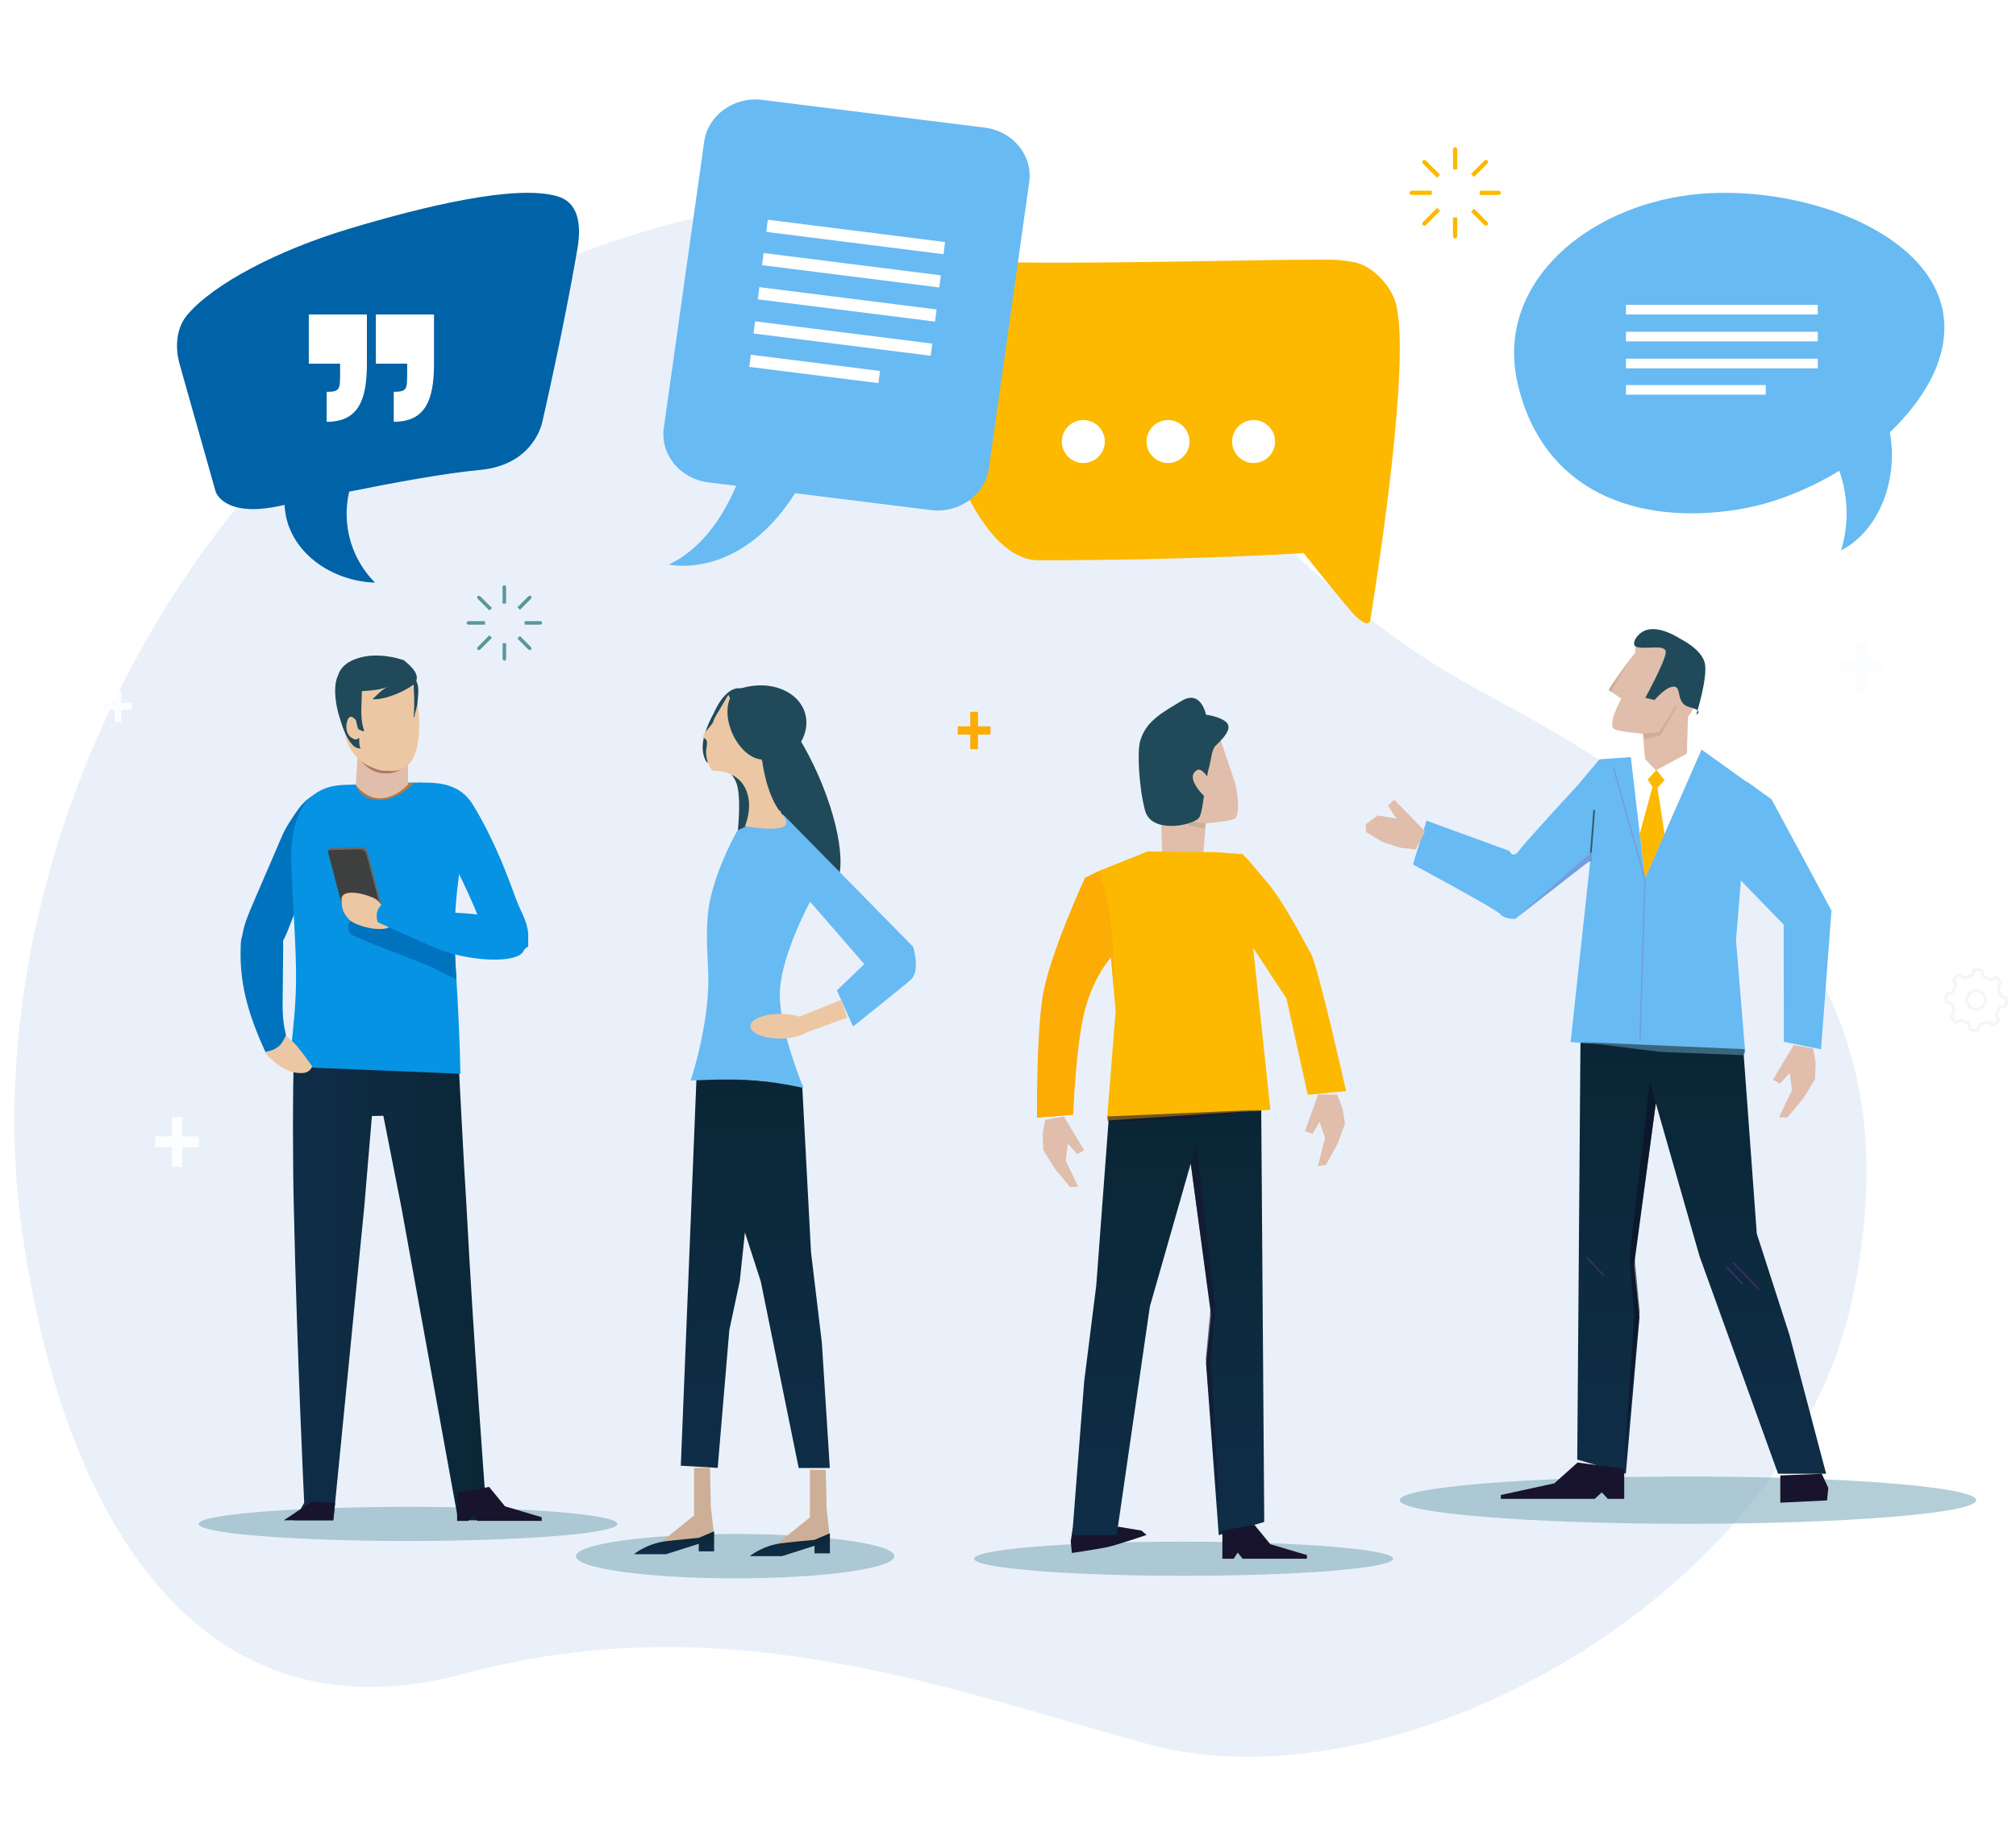
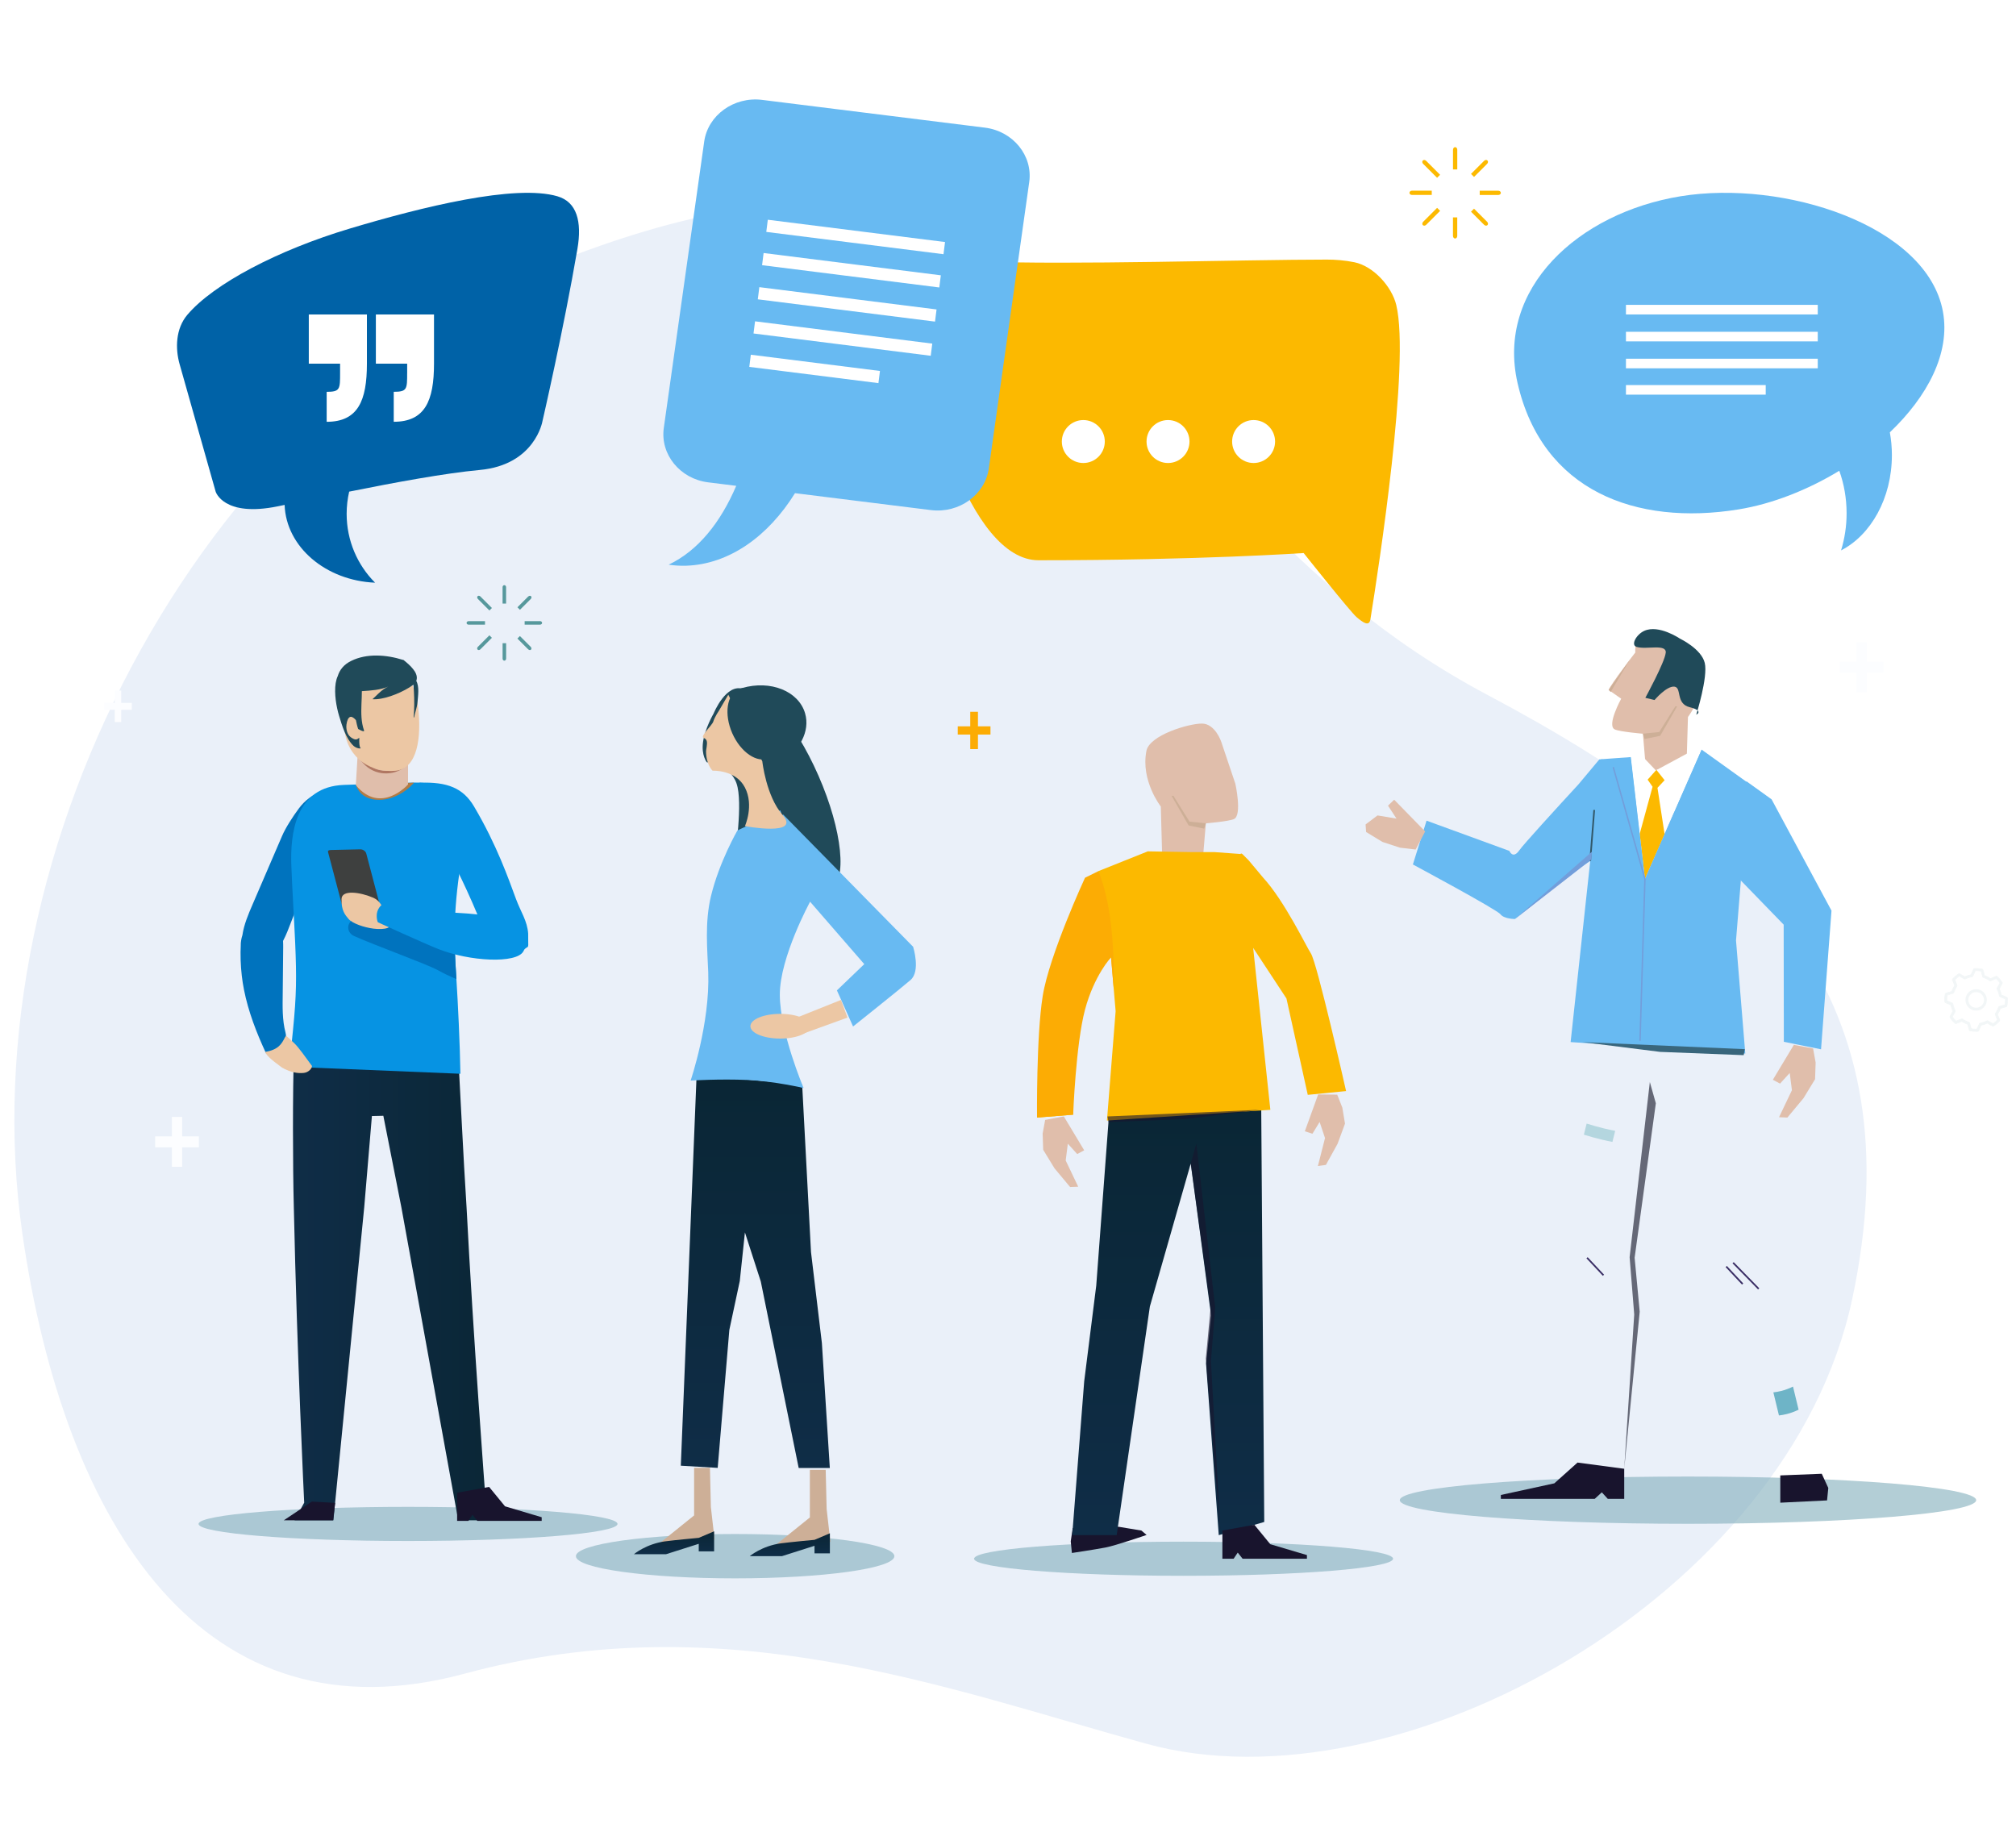
<svg xmlns="http://www.w3.org/2000/svg" xmlns:xlink="http://www.w3.org/1999/xlink" id="Ebene_1" data-name="Ebene 1" viewBox="0 0 750 680">
  <defs>
    <style>
      .cls-1 {
        fill: #b07762;
      }

      .cls-2 {
        fill: #81aebb;
      }

      .cls-2, .cls-3, .cls-4 {
        opacity: .6;
      }

      .cls-5 {
        fill: #ecc7a4;
      }

      .cls-6 {
        fill: #68baf2;
      }

      .cls-7 {
        fill: url(#Dégradé_sans_nom_3-6);
      }

      .cls-8 {
        fill: #e0beab;
      }

      .cls-9 {
        fill: #fcb900;
      }

      .cls-10 {
        fill: #fcfdff;
      }

      .cls-11 {
        fill: url(#Dégradé_sans_nom_3-5);
      }

      .cls-12 {
        fill: #0693e3;
      }

      .cls-13 {
        fill: #204a59;
      }

      .cls-14, .cls-4 {
        fill: #18142d;
      }

      .cls-15 {
        fill: #3a2e65;
      }

      .cls-16 {
        fill: #fff;
      }

      .cls-17 {
        fill: #474985;
      }

      .cls-18 {
        fill: #cdaf97;
      }

      .cls-19 {
        fill: #b4d6df;
      }

      .cls-20 {
        fill: #b17b45;
      }

      .cls-21 {
        fill: #729edb;
      }

      .cls-22 {
        fill: #325869;
      }

      .cls-23 {
        fill: #0062a7;
      }

      .cls-24 {
        fill: url(#Dégradé_sans_nom_3-3);
      }

      .cls-25 {
        isolation: isolate;
      }

      .cls-26 {
        fill: url(#Dégradé_sans_nom_3-4);
      }

      .cls-27 {
        fill: #686868;
      }

      .cls-28 {
        fill: url(#Dégradé_sans_nom_3-2);
      }

      .cls-29 {
        fill: #56989c;
      }

      .cls-3 {
        fill: #0d0e20;
      }

      .cls-30 {
        fill: #352d62;
      }

      .cls-31 {
        fill: #3e403f;
      }

      .cls-32 {
        fill: url(#Dégradé_sans_nom_3);
      }

      .cls-33 {
        fill: #0073be;
      }

      .cls-34 {
        fill: #39667c;
      }

      .cls-35 {
        fill: #6eb4c7;
      }

      .cls-36 {
        fill: #eaf0f9;
        filter: url(#drop-shadow-1);
      }

      .cls-37 {
        fill: #f2f6f7;
      }

      .cls-38 {
        fill: #fcac04;
      }
    </style>
    <filter id="drop-shadow-1" x="2.35" y="72.64" width="689.06" height="577.97" filterUnits="userSpaceOnUse">
      <feOffset dx="3" dy="3" />
      <feGaussianBlur result="blur" stdDeviation="0" />
      <feFlood flood-color="#000" flood-opacity=".08" />
      <feComposite in2="blur" operator="in" />
      <feComposite in="SourceGraphic" />
    </filter>
    <linearGradient id="Dégradé_sans_nom_3" data-name="Dégradé sans nom 3" x1="585.52" y1="548.31" x2="585.52" y2="384.86" gradientTransform="translate(1218.59) rotate(-180) scale(1 -1)" gradientUnits="userSpaceOnUse">
      <stop offset="0" stop-color="#0f2d47" />
      <stop offset="1" stop-color="#0a2635" />
    </linearGradient>
    <linearGradient id="Dégradé_sans_nom_3-2" data-name="Dégradé sans nom 3" x1="434.61" y1="571.15" x2="434.61" y2="410.24" gradientTransform="matrix(1,0,0,1,0,0)" xlink:href="#Dégradé_sans_nom_3" />
    <linearGradient id="Dégradé_sans_nom_3-3" data-name="Dégradé sans nom 3" x1="109.03" y1="477.68" x2="187.62" y2="477.68" gradientTransform="matrix(1,0,0,1,0,0)" xlink:href="#Dégradé_sans_nom_3" />
    <linearGradient id="Dégradé_sans_nom_3-4" data-name="Dégradé sans nom 3" x1="937.6" y1="546.15" x2="937.6" y2="399.11" xlink:href="#Dégradé_sans_nom_3" />
    <linearGradient id="Dégradé_sans_nom_3-5" data-name="Dégradé sans nom 3" x1="293.83" y1="578.97" x2="293.83" y2="570.46" gradientTransform="matrix(1,0,0,1,0,0)" xlink:href="#Dégradé_sans_nom_3" />
    <linearGradient id="Dégradé_sans_nom_3-6" data-name="Dégradé sans nom 3" x1="250.76" y1="578.23" x2="250.76" y2="569.72" gradientTransform="matrix(1,0,0,1,0,0)" xlink:href="#Dégradé_sans_nom_3" />
  </defs>
  <path class="cls-36" d="M550.47,255.59C400.18,175.91,408.03,18.06,211.2,91.72,74.85,142.75-15.52,311.51,5.33,456.02c15.73,109.01,67.63,189.84,164.51,163.66,96.88-26.17,179.23,5.6,253.69,26.09,93.7,25.79,238.92-54.82,262.54-165.46,23.62-110.64-32.89-170.26-135.6-224.72Z" />
  <g>
    <g>
      <g>
        <path class="cls-9" d="M540.55,55.7v7.34h1.59v-7.34c0-.53-.36-.96-.79-.96s-.79.43-.79.96Z" />
        <path class="cls-9" d="M540.55,87.78c0,.53.36.96.79.96s.79-.43.79-.96v-6.9h-1.59v6.9Z" />
        <path class="cls-9" d="M524.35,71.74c0,.44.43.79.96.79h7.34v-1.59h-7.34c-.53,0-.96.36-.96.79Z" />
        <path class="cls-9" d="M557.39,70.95h-6.9v1.59h6.9c.53,0,.96-.35.96-.79s-.43-.79-.96-.79Z" />
      </g>
      <g>
        <path class="cls-9" d="M529.44,60.96l5.19,5.19,1.12-1.12-5.19-5.19c-.37-.37-.93-.43-1.24-.12s-.26.86.12,1.24Z" />
        <path class="cls-9" d="M552.13,83.64c.37.37.93.43,1.24.12s.26-.86-.12-1.24l-4.88-4.88-1.12,1.12,4.88,4.88Z" />
        <path class="cls-9" d="M529.33,83.76c.31.31.86.26,1.24-.12l5.19-5.19-1.12-1.12-5.19,5.19c-.37.37-.43.93-.12,1.24Z" />
        <path class="cls-9" d="M552.13,59.83l-4.88,4.88,1.12,1.12,4.88-4.88c.37-.37.43-.93.12-1.24s-.86-.26-1.24.12Z" />
      </g>
    </g>
    <g>
      <g>
        <path class="cls-29" d="M186.97,218.49v6.07h1.31v-6.07c0-.44-.29-.79-.66-.79s-.66.35-.66.79Z" />
        <path class="cls-29" d="M186.97,245.01c0,.44.29.79.66.79s.66-.35.66-.79v-5.7h-1.31v5.7Z" />
        <path class="cls-29" d="M173.57,231.75c0,.36.35.66.79.66h6.07v-1.31h-6.07c-.44,0-.79.29-.79.66Z" />
        <path class="cls-29" d="M200.88,231.09h-5.7v1.31h5.7c.44,0,.79-.29.79-.66s-.35-.66-.79-.66Z" />
      </g>
      <g>
        <path class="cls-29" d="M177.78,222.84l4.29,4.29.93-.93-4.29-4.29c-.31-.31-.77-.35-1.02-.1s-.21.71.1,1.02Z" />
        <path class="cls-29" d="M196.53,241.59c.31.31.77.35,1.02.1s.21-.71-.1-1.02l-4.03-4.03-.93.93,4.03,4.03Z" />
        <path class="cls-29" d="M177.69,241.68c.26.26.71.21,1.02-.1l4.29-4.29-.93-.93-4.29,4.29c-.31.31-.35.77-.1,1.02Z" />
        <path class="cls-29" d="M196.53,221.91l-4.03,4.03.93.93,4.03-4.03c.31-.31.35-.77.1-1.02s-.71-.21-1.02.1Z" />
      </g>
    </g>
    <g class="cls-25">
      <path class="cls-10" d="M699.48,156.29h-3.93v-2.58h3.93v-4.57h2.41v4.57h3.93v2.58h-3.93v4.57h-2.41v-4.57Z" />
    </g>
    <g class="cls-25">
      <path class="cls-10" d="M42.69,264.08h-3.93v-2.58h3.93v-4.57h2.41v4.57h3.93v2.58h-3.93v4.57h-2.41v-4.57Z" />
    </g>
    <path class="cls-38" d="M360.96,273.29h-4.65v-3.06h4.65v-5.41h2.86v5.41h4.66v3.06h-4.66v5.41h-2.86v-5.41Z" />
    <g class="cls-25">
      <path class="cls-10" d="M690.65,250.3h-6.22v-4.09h6.22v-7.23h3.82v7.23h6.22v4.09h-6.22v7.23h-3.82v-7.23Z" />
    </g>
    <g class="cls-25">
      <path class="cls-10" d="M118.08,157.04h-6.22v-4.09h6.22v-7.23h3.82v7.23h6.22v4.09h-6.22v7.23h-3.82v-7.23Z" />
    </g>
    <g>
      <g>
        <path class="cls-37" d="M746.66,374.24c.18-.91.25-1.86.21-2.84,0-.16-.1-.3-.25-.36l-2.04-.89-.03-.13c-.15-.71-.38-1.4-.69-2.06l-.06-.12,1.09-1.93c.08-.14.07-.31-.02-.44-.29-.42-.57-.79-.87-1.13-.28-.33-.61-.66-1-1.02-.12-.11-.28-.14-.43-.08l-2.07.81-.11-.07c-.61-.4-1.26-.72-1.95-.97l-.12-.05-.6-2.14c-.04-.15-.16-.27-.32-.3-.92-.18-1.88-.25-2.85-.2-.16,0-.3.1-.36.25l-.89,2.03-.13.03c-.71.15-1.41.38-2.07.69l-.12.06-1.93-1.09c-.14-.08-.3-.07-.44.02-.38.26-.75.54-1.14.86-.36.32-.71.66-1.02,1.01-.11.12-.14.28-.08.43l.81,2.07-.07.11c-.39.61-.72,1.26-.97,1.95l-.05.12-2.14.6c-.15.04-.26.17-.29.32-.18.92-.25,1.87-.2,2.85,0,.16.1.3.25.36l2.04.89.03.13c.16.72.39,1.42.69,2.06l.05.12-1.09,1.94c-.08.14-.07.31.02.44.31.45.58.81.87,1.14.3.34.64.68,1,1.01.12.11.28.14.43.08l2.06-.81.11.07c.6.39,1.26.72,1.94.97l.12.05.6,2.14c.04.15.17.27.32.3.95.18,1.91.24,2.84.2.16,0,.3-.1.36-.25l.9-2.04.13-.03c.71-.15,1.41-.38,2.07-.69l.12-.06,1.94,1.09c.14.08.31.07.44-.02.4-.27.79-.57,1.14-.87.33-.29.66-.62,1.02-1,.11-.12.14-.29.08-.43l-.82-2.06.07-.11c.4-.61.73-1.27.97-1.95l.04-.12,2.14-.6c.15-.04.26-.16.29-.32ZM745.92,373.67l-.03.16-2.1.59c-.13.04-.24.14-.28.27-.27.84-.67,1.64-1.18,2.36-.08.12-.1.26-.05.39l.8,2.02-.12.12c-.23.24-.44.44-.66.63-.23.2-.47.39-.72.56l-.13.1-1.9-1.07c-.12-.07-.27-.07-.39,0-.79.4-1.62.68-2.5.83-.14.02-.25.11-.31.24l-.89,2h-.17s-.07,0-.11,0c-.56,0-1.13-.04-1.7-.13l-.16-.02-.59-2.11c-.04-.13-.14-.24-.27-.28-.85-.28-1.64-.68-2.35-1.18-.11-.08-.26-.1-.39-.05l-2.03.8-.12-.11c-.22-.21-.43-.43-.63-.65-.19-.22-.37-.45-.56-.72l-.1-.13,1.07-1.9c.07-.12.07-.27,0-.39-.39-.76-.67-1.6-.83-2.5-.03-.14-.12-.25-.24-.3l-2-.87v-.17c0-.62.04-1.23.13-1.81l.03-.16,2.1-.59c.13-.04.24-.14.28-.27.28-.84.67-1.64,1.18-2.36.08-.11.1-.26.05-.39l-.79-2.03.11-.12c.21-.22.43-.43.66-.63.25-.21.48-.4.72-.57l.13-.1,1.9,1.07c.12.07.27.07.39,0,.78-.4,1.63-.69,2.5-.84.14-.02.25-.11.31-.24l.87-2h.17c.61-.02,1.22.03,1.82.12l.16.03.59,2.1c.04.13.14.24.27.28.84.27,1.63.67,2.35,1.17.11.08.26.1.39.05l2.03-.79.12.11c.23.23.44.44.63.66.19.22.38.45.57.71l.1.13-1.07,1.9c-.07.12-.07.27,0,.39.41.79.69,1.63.84,2.5.02.14.11.25.24.31l2,.88v.17c0,.62-.04,1.23-.13,1.81Z" />
        <path class="cls-37" d="M735.2,383.84c-.75,0-1.52-.07-2.28-.21-.2-.04-.36-.19-.42-.38l-.58-2.09-.07-.02c-.7-.26-1.36-.59-1.97-.98l-.06-.04-2.01.79c-.19.08-.4.04-.55-.1-.36-.33-.7-.67-1.01-1.02-.29-.33-.56-.7-.87-1.15-.12-.17-.13-.39-.03-.56l1.06-1.88-.03-.06c-.3-.65-.53-1.35-.69-2.08l-.02-.07-1.99-.87c-.19-.08-.31-.26-.32-.47-.04-.98.02-1.95.2-2.87.04-.2.18-.36.38-.41l2.08-.59.02-.07c.25-.69.59-1.36.98-1.97l.04-.06-.78-2.01c-.07-.19-.04-.4.1-.55.32-.36.67-.7,1.03-1.02.39-.33.76-.61,1.15-.87.17-.11.39-.12.56-.02l1.87,1.06.06-.03c.67-.31,1.37-.55,2.09-.7h.07s.86-1.99.86-1.99c.08-.19.26-.31.46-.32.99-.05,1.96.02,2.88.2.2.04.36.18.41.38l.58,2.08.07.02c.69.25,1.35.58,1.97.98l.06.04,2.01-.79c.19-.07.4-.04.55.1.39.36.72.69,1.01,1.03.3.34.59.72.88,1.14.12.17.12.38.02.56l-1.06,1.88.03.06c.31.67.55,1.37.7,2.09v.07s2,.87,2,.87c.19.08.31.26.32.47.04.99-.03,1.96-.21,2.87h0c-.04.2-.18.36-.38.41l-2.08.58-.02.07c-.25.7-.58,1.36-.99,1.98l-.04.06.8,2c.07.19.03.41-.1.56-.36.39-.69.72-1.03,1.01-.35.3-.74.6-1.15.87-.17.11-.38.12-.56.02l-1.88-1.06-.06.03c-.66.31-1.37.55-2.09.7h-.07s-.88,2-.88,2c-.08.19-.26.31-.46.32-.19,0-.39.01-.59.01ZM729.85,379.85l.16.11c.59.39,1.24.71,1.92.96l.18.07.62,2.2c.03.11.12.19.23.21.94.18,1.89.24,2.81.19.11,0,.21-.07.26-.18l.92-2.09.19-.04c.71-.15,1.39-.38,2.04-.68l.17-.08,1.99,1.12c.1.06.22.05.31-.01.4-.27.78-.56,1.13-.86.33-.29.66-.61,1.01-.99.08-.08.1-.2.06-.31l-.84-2.12.11-.16c.39-.6.72-1.25.96-1.93l.07-.18,2.2-.62c.11-.03.19-.12.21-.23.18-.9.25-1.84.2-2.81,0-.11-.07-.21-.18-.26l-2.1-.92-.04-.19c-.15-.7-.38-1.38-.68-2.04l-.08-.18,1.12-1.98c.06-.1.05-.22-.01-.31-.29-.42-.57-.79-.86-1.12-.28-.33-.61-.66-.99-1.01-.08-.08-.2-.1-.31-.06l-2.12.83-.16-.11c-.6-.39-1.25-.71-1.92-.96l-.18-.07-.61-2.2c-.03-.11-.12-.19-.23-.21-.91-.18-1.86-.24-2.82-.2-.11,0-.21.07-.26.18l-.91,2.09-.19.04c-.7.15-1.39.38-2.04.68l-.18.08-1.98-1.12c-.1-.06-.22-.05-.31.01-.38.25-.75.53-1.13.86-.36.31-.7.65-1.01,1-.08.08-.1.2-.06.31l.83,2.12-.1.16c-.39.6-.71,1.25-.96,1.93l-.07.18-2.2.62c-.11.03-.19.12-.21.23-.18.91-.24,1.85-.2,2.82,0,.11.07.21.18.26l2.1.91.04.19c.16.72.39,1.4.68,2.03l.08.17-1.12,1.99c-.06.1-.05.22.01.31.31.44.58.8.86,1.13.3.34.64.68.99,1,.08.08.2.1.31.06l2.12-.83ZM735.21,383.01c-.57,0-1.14-.04-1.72-.13l-.24-.03-.61-2.18c-.03-.1-.1-.17-.19-.2-.86-.28-1.66-.68-2.38-1.19-.08-.06-.18-.07-.28-.03l-2.1.82-.17-.17c-.22-.21-.43-.44-.63-.66-.19-.22-.38-.46-.57-.73l-.14-.19,1.11-1.97c.05-.09.05-.19,0-.28-.39-.77-.68-1.62-.84-2.53-.02-.1-.08-.18-.17-.22l-2.07-.9v-.24c0-.62.04-1.24.13-1.83l.04-.24,2.18-.61c.09-.03.17-.1.2-.19.28-.86.68-1.66,1.19-2.39.06-.08.07-.18.03-.28l-.82-2.1.17-.17c.21-.22.44-.43.66-.63.25-.21.49-.4.73-.57l.2-.14,1.96,1.11c.09.05.19.05.28,0,.8-.41,1.65-.7,2.53-.85.1-.02.18-.08.22-.17l.9-2.07h.24c.6-.02,1.21.03,1.84.12l.24.04.61,2.18c.03.1.1.17.19.2.85.28,1.66.68,2.39,1.19.08.06.19.07.28.03l2.1-.82.17.17c.24.23.45.45.63.67.19.22.38.45.57.72l.14.2-1.11,1.96c-.05.09-.05.19,0,.28.41.8.7,1.66.85,2.53.02.1.08.18.17.22l2.07.91v.24c0,.63-.04,1.24-.13,1.83l-.04.24-2.18.61c-.1.03-.17.1-.2.19-.27.86-.68,1.66-1.19,2.39-.06.08-.07.19-.03.28l.83,2.1-.17.17c-.23.24-.45.45-.66.63-.23.2-.47.39-.73.57l-.19.14-1.97-1.11c-.09-.05-.19-.05-.28,0-.8.41-1.65.69-2.53.85-.1.02-.18.08-.22.17l-.92,2.07h-.36ZM733.44,382.63h.09c.56.1,1.13.14,1.68.14h.2s.85-1.93.85-1.93c.07-.16.22-.28.4-.31.86-.15,1.69-.43,2.46-.82.16-.08.35-.08.51,0l1.84,1.03.07-.05c.25-.18.49-.37.71-.56.21-.18.42-.38.65-.62l.06-.06-.78-1.95c-.07-.17-.04-.36.06-.51.5-.71.9-1.5,1.16-2.33.06-.17.19-.3.36-.35l2.03-.57v-.09c.1-.57.15-1.18.14-1.79v-.09s-1.93-.85-1.93-.85c-.17-.07-.28-.22-.31-.4-.15-.85-.43-1.68-.83-2.46-.08-.16-.08-.35.01-.51l1.04-1.83-.05-.07c-.19-.26-.37-.49-.56-.7-.18-.21-.39-.43-.62-.65l-.06-.06-1.96.77c-.17.07-.35.04-.5-.06-.71-.5-1.49-.89-2.32-1.16-.17-.06-.3-.19-.35-.36l-.57-2.03h-.09c-.61-.11-1.21-.15-1.79-.14h-.09s-.84,1.93-.84,1.93c-.07.17-.22.28-.4.31-.86.15-1.69.43-2.47.82-.16.08-.35.08-.51-.01l-1.83-1.04-.07.05c-.23.17-.46.35-.71.56-.22.2-.44.4-.65.62l-.06.06.77,1.96c.06.17.04.35-.06.5-.5.71-.89,1.49-1.16,2.33-.06.17-.19.3-.36.35l-2.03.57v.09c-.1.58-.15,1.18-.14,1.79v.09s1.93.84,1.93.84c.16.07.28.22.31.39.16.88.44,1.71.82,2.47.08.16.08.35-.01.5l-1.03,1.83.05.07c.19.26.37.5.56.71.19.22.4.44.62.65l.06.06,1.96-.77c.17-.07.36-.04.5.06.7.49,1.48.88,2.32,1.16.17.06.3.19.35.36l.57,2.03Z" />
      </g>
      <g>
        <path class="cls-37" d="M735.18,375.76c-2.06,0-3.74-1.68-3.74-3.74s1.68-3.74,3.74-3.74,3.74,1.68,3.74,3.74-1.68,3.74-3.74,3.74ZM735.18,368.86c-1.74,0-3.15,1.42-3.15,3.15s1.42,3.15,3.15,3.15,3.15-1.42,3.15-3.15-1.42-3.15-3.15-3.15Z" />
        <path class="cls-37" d="M735.18,375.99c-2.19,0-3.98-1.78-3.98-3.98s1.78-3.98,3.98-3.98,3.98,1.78,3.98,3.98-1.78,3.98-3.98,3.98ZM735.18,368.52c-1.93,0-3.5,1.57-3.5,3.5s1.57,3.5,3.5,3.5,3.5-1.57,3.5-3.5-1.57-3.5-3.5-3.5ZM735.18,375.41c-1.87,0-3.39-1.52-3.39-3.39s1.52-3.39,3.39-3.39,3.39,1.52,3.39,3.39-1.52,3.39-3.39,3.39ZM735.18,369.1c-1.61,0-2.92,1.31-2.92,2.92s1.31,2.92,2.92,2.92,2.92-1.31,2.92-2.92-1.31-2.92-2.92-2.92Z" />
      </g>
    </g>
    <g>
      <path class="cls-35" d="M661.81,526.61l-2.08-8.59c.97-.11,1.94-.27,2.89-.51,1.53-.38,3-.94,4.42-1.64l2.08,8.6c-1.43.69-2.9,1.24-4.42,1.62-.95.24-1.91.41-2.89.52Z" />
      <path class="cls-19" d="M589.24,422.13l1.03-4.11c2.13.68,4.29,1.29,6.5,1.82,1.37.33,2.75.62,4.12.89l-1.03,4.11c-1.38-.27-2.75-.56-4.12-.89-2.2-.53-4.36-1.13-6.5-1.8Z" />
      <ellipse class="cls-2" cx="627.97" cy="558.13" rx="107.21" ry="8.79" />
      <path class="cls-8" d="M627.97,266.73s7.55-9.59,5.34-20.6c-1.17-5.81-15.66-10.1-20.62-10.1-4.96,0-4.32,6.73-4.32,6.73,0,0-9.17,11.85-9.91,13.93l4.66,3.26s-5.46,9.91-2.43,11.41c1.79.88,10.51,1.62,10.51,1.62l1.25,14.66,15.03-4.67.48-16.23Z" />
      <path class="cls-13" d="M619.7,242.86c.32-3.47-7.16-1.08-10.83-2.18-2.33-.7-.08-4.66,2.84-5.98,5.43-2.45,13.25,2.89,13.25,2.89,0,0,7.99,3.78,9.25,9.05,1.26,5.26-3.16,19.26-3.16,19.26,0,0,2.97-1.46-2.41-2.78-5.39-1.32-2.85-7.36-5.75-7.66s-7.36,4.98-7.36,4.98l-3.42-.82s7.26-13.3,7.58-16.77Z" />
      <polygon class="cls-18" points="623.95 262.79 617.62 273.75 611.84 274.94 611.21 272.97 617.28 272.34 623.27 262.79 623.95 262.79" />
      <polygon class="cls-18" points="600.9 254.58 606.43 245.31 598.47 256.69 599.22 257.46 600.9 254.58" />
-       <polygon class="cls-32" points="586.77 543.03 604.85 548.28 609.92 490.07 607.89 470.98 616.01 410.47 632.25 467.33 661.49 548.31 679.36 548.31 665.72 496.65 653.57 459 648.5 389.73 610.13 387.25 587.99 384.86 586.77 543.03" />
      <path class="cls-6" d="M530.73,305.33l30.79,11.24s1.29,3.25,3.73-.25c1.54-2.21,13.44-15.23,22-24.53l7.75-9.27.88-.06c.15-.16.23-.25.23-.25l-.03.23,10.6-.77,5.27,45.35,21.11-48.12,24.97,17.92,6.72,11.79,1.62,25.58-18.09-14.37-2.44,30.07,3.45,42.07-64.98-4.26,7.3-67.38-5.33,3.44-22.68,18.15s-4.06,0-5.39-1.76c-1.33-1.77-32.58-18.53-32.58-18.53l5.08-16.28Z" />
      <polygon class="cls-3" points="606.26 467.73 607.97 489.06 604.25 546.45 610.01 488.03 608.12 467.94 616.01 410.47 613.78 402.56 606.26 467.73" />
      <rect class="cls-15" x="644.94" y="469.98" width=".62" height="8.91" transform="translate(-149.97 569.62) rotate(-43.15)" />
      <polygon class="cls-14" points="558.35 557.65 593.27 557.65 595.91 555.21 598.14 557.65 604.25 557.65 604.25 546.45 586.88 544.14 578.25 551.87 558.35 556.2 558.35 557.65" />
      <polygon class="cls-14" points="662.31 559.07 679.71 558.22 680.17 553.59 677.74 548.31 662.31 548.92 662.31 559.07" />
      <polygon class="cls-16" points="611.96 327.02 632.46 279.51 629.86 279.15 616.01 286.62 610.13 280.45 606.68 281.67 611.96 327.02" />
      <polygon class="cls-9" points="614.79 292.71 610.01 310.21 611.96 327.02 619.27 310.36 616.62 293.11 619.27 290.27 616.22 286.41 612.96 290.07 614.79 292.71" />
      <polygon class="cls-6" points="637.94 288.24 611.96 327.02 633.07 278.9 637.33 284.58 633.36 284.78 637.94 288.24" />
      <polygon class="cls-6" points="600.17 284.79 611.96 327.02 606.68 281.67 600.17 284.79" />
      <polygon class="cls-34" points="648.7 392.57 617.63 391.35 588.6 387.7 649.11 390.34 648.7 392.57" />
      <polygon class="cls-21" points="610.39 387.26 609.87 387.24 611.69 327.05 599.92 285.47 600.42 285.33 612.22 326.99 612.22 327.03 610.39 387.26" />
      <rect class="cls-30" x="642.38" y="312.9" width="13.05" height=".62" transform="translate(276.26 929.91) rotate(-84.62)" />
      <rect class="cls-22" x="582.88" y="310.53" width="19.02" height=".62" transform="translate(236.18 877.11) rotate(-85.52)" />
      <polygon class="cls-8" points="518.67 297.53 516.37 299.74 519.53 304.56 512.47 303.38 508.03 306.73 508.22 309.54 514.3 313.24 520.84 315.38 526.67 316.06 530.19 309.34 518.67 297.53" />
      <rect class="cls-15" x="649.2" y="467.82" width=".62" height="13.61" transform="translate(-146.7 589.43) rotate(-44.36)" />
      <rect class="cls-15" x="593.16" y="466.73" width=".62" height="8.91" transform="translate(-161.75 533.32) rotate(-43.15)" />
      <polygon class="cls-21" points="592.25 316.87 592.05 319.77 563.62 341.91 592.25 316.87" />
      <polygon class="cls-4" points="661.9 330.61 661.9 330.61 648.5 320.32 649.11 317.48 663.72 330.54 661.9 330.61" />
      <polygon class="cls-6" points="663.57 344.01 646.33 326.24 649.7 290.67 659.08 297.4 681.36 338.8 677.47 390.39 663.63 387.6 663.57 344.01" />
      <polygon class="cls-8" points="659.55 401.72 662.22 403.15 665.82 399.19 666.64 405.61 661.84 415.66 664.95 415.78 670.93 408.6 675.25 401.52 675.46 395.31 674.51 390.08 667.35 388.74 659.55 401.72" />
    </g>
    <g>
      <ellipse class="cls-2" cx="440.32" cy="579.92" rx="77.93" ry="6.35" />
      <g>
        <path class="cls-8" d="M431.84,300.05s-7.55-9.64-5.34-20.7c1.17-5.84,15.66-10.15,20.62-10.15s7.21,6.77,7.21,6.77l5.25,15.61s2.57,11.62-.46,13.12c-1.79.89-10.51,1.62-10.51,1.62l-1.25,14.74-15.03-3.54-.48-17.47Z" />
        <polygon class="cls-18" points="435.86 296.09 442.19 307.1 447.97 308.29 448.6 306.31 442.53 305.68 436.54 296.09 435.86 296.09" />
      </g>
      <path class="cls-14" d="M411.19,575.76c-4.91.91-12.42,2.02-12.42,2.02l-.43-4.33.74-4.94,17.09-.48,8.46,1.4,1.93,1.64s-11.56,3.98-15.36,4.69Z" />
      <polygon class="cls-28" points="470.33 566.24 453.41 571.15 448.68 507.35 450.57 489.5 442.98 432.89 427.78 486.08 415.43 571.15 398.89 571.15 403.35 513.9 407.83 478.29 412.58 414.8 448.48 412.48 469.19 410.24 470.33 566.24" />
      <path class="cls-9" d="M500.77,405.91s-10.83-47.95-13.11-51.23c-1.44-2.07-9.77-19.5-17.78-28.2l-5.32-6.36-2.37-2.38c-.14-.15-.6-.23-.6-.23l.02.22-9.91-.72h-8.73s-15.96-.27-15.96-.27l-18.36,7.35-18.53,47-4.33,44.7,13.44-1.08-.35-42.08,14.45-16.49,1.71,20.07-3.23,40.68,60.79-3.99-6.83-64.35-.14,3.22,12.96,19.71,7.93,35.85,14.25-1.4Z" />
      <polygon class="cls-4" points="452.09 486.46 450.5 506.4 453.98 569.44 448.59 505.44 450.36 486.65 442.98 432.89 445.07 425.48 452.09 486.46" />
      <polygon class="cls-14" points="486.21 579.92 462.28 579.92 460.47 577.64 458.94 579.92 454.76 579.92 454.76 569.44 466.65 567.28 472.57 574.51 486.21 578.56 486.21 579.92" />
      <polygon class="cls-8" points="403.35 427.97 400.75 429.36 397.26 425.51 396.46 431.75 401.12 441.51 398.1 441.62 392.29 434.65 388.09 427.77 387.89 421.74 388.82 416.66 395.77 415.36 403.35 427.97" />
      <polygon class="cls-4" points="412.39 417.46 441.46 416.32 468.62 412.9 412.01 415.37 412.39 417.46" />
      <polygon class="cls-8" points="485.43 420.89 488.26 421.8 490.93 417.42 492.94 423.41 490.29 433.81 493.27 433.4 497.61 425.54 500.37 418.05 499.38 412.09 497.48 407.26 490.39 407.18 485.43 420.89" />
-       <path class="cls-13" d="M456.74,269.37c-1.04-1.85-5.24-3.12-8.07-3.45,0,0-1.85-9.53-9.06-5.18-7.2,4.35-13.53,7.63-15.52,15.26-1.01,3.89-.44,16.65,1.89,25.52,2.34,8.87,17.69,5.56,19.98,2.84.91-1.08,1.39-4.32,1.95-8.28-.86-.78-1.75-1.81-2.58-3.03-2.34-3.43-1.73-5.12-.59-6.13,1.07-.95,2.23-.95,4.31,1.9.26-1.39.57-2.76.92-4.08.7-2.59.79-5.89,2.32-7.35,3.26-3.09,5.61-5.94,4.43-8.04Z" />
+       <path class="cls-13" d="M456.74,269.37Z" />
      <path class="cls-38" d="M408.66,324.09l-5.01,2.47s-13.33,28.84-15.74,44.02c-2.42,15.18-2.11,45.21-2.11,45.21l13.44-1.08s.99-26.28,4.41-39.07c3.42-12.79,9.69-19.5,9.69-19.5l1.03,12.15c.01-.81.02-1.63.02-2.45,0-15.74-1.16-30.22-5.74-41.75Z" />
    </g>
    <g>
      <ellipse class="cls-2" cx="151.8" cy="566.97" rx="77.93" ry="6.35" />
      <path class="cls-17" d="M142.57,411.1c.25,0,.48-.16.55-.41l3.87-14.12c.08-.3-.1-.6-.4-.68-.31-.08-.62.1-.7.39l-3.87,14.12c-.08.3.1.6.4.68.05.01.1.02.15.02Z" />
      <path class="cls-24" d="M109.39,391.5l60.93-1.74c.64,11.24,2.12,42.22,3.25,59.41,2.47,48.07,7.11,109.26,7.11,109.26l6.93,7.18h-17.14s-21.15-116.44-21.15-116.44l-6.71-34.05-4.25.09-2.86,33.96-11.47,116.44h-14.44s3.58-6.55,3.58-6.55c0,0-2.65-54.19-3.86-109.89-.4-15.07-.46-43.62.05-57.67Z" />
      <path class="cls-33" d="M89.56,351.34c.05-1.04.23-2.25.62-3.41.57-3.96,2.21-7.79,3.84-11.57,3.64-8.44,7.27-16.89,10.91-25.33,1.38-3.21,4.07-7.31,6.23-10.22,4.57-6.16,11.36-8.18,19.91-8.15,3.99.01-6.64,16.06-9.17,19.97-3.75,5.79-4.97,12.83-10.81,23.78-1.95,3.66-3.51,9.35-5.79,13.66.05.79.05,1.59.05,2.38-.06,5.66-.11,11.32-.17,16.97-.05,5.12-.23,9.89,1.06,14.87.52,2.01-.24,4.12-2.13,5.58-2.82,2.18-5.14,2-5.14,2-3.56-7.65-6.6-15.53-8.2-23.63-.34-1.73-.62-3.48-.82-5.23-.45-3.88-.57-7.78-.37-11.68Z" />
      <path class="cls-12" d="M107.86,396.87l63.42,2.62c-.17-11.14-.93-26.64-1.49-35.22-.05-.55-.07-1.08-.09-1.59-.39-5.52-.61-10.93-.54-16.72,0-.57,0-1.14.02-1.72.05-2.27.17-4.6.35-7.02.29-3.93.73-8.1,1.39-12.63.92-6.32,4.86-15.22,3.84-20.11-1.27-5.91-6.54-10.48-12.96-12.37-2.36-.71-4.86-1.05-7.4-.96l-26.36.87c-18.17.6-20.11,18.08-19.65,30.1.36,9.52.99,19.06,1.42,28.6.55,12.99.49,19.52-.8,32.42-.36,3.76-1.09,9.9-1.17,13.73Z" />
      <path class="cls-33" d="M131.71,348.24c7.99,3.57,27.24,10.52,31.16,12.7,2.16,1.2,4.51,2.33,6.93,3.33-.05-.55-.07-1.08-.09-1.59-.39-5.52-.61-10.93-.54-16.72-7.8-1.73-15.98-4.05-21.36-6.29-2.15-.88-9.84-5.1-11.32-2.74-1.1,1.79-3.44,3.84-5.6,5.52-2.1,1.62-1.67,4.67.82,5.78Z" />
-       <path class="cls-27" d="M122.02,316.56c-.01.17,0,.34.04.52l5.11,19.39c.25.9,1.25,1.61,2.23,1.58l11.06-.25c.36-.03.69-.12.94-.3v-.02c.4-.3.57-.79.42-1.35l-5.11-19.41c-.23-.88-1.23-1.58-2.21-1.55l-11.06.25c-.79.02-1.34.49-1.43,1.14Z" />
      <path class="cls-31" d="M122.02,316.56c-.01.17,0,.34.04.52l5.11,19.39c.25.9,1.25,1.61,2.23,1.58l11.06-.25c.36-.03.69-.12.94-.3v-.02c.04-.17.03-.34-.03-.52l-5.11-19.41c-.23-.88-1.23-1.58-2.24-1.56l-11.06.25c-.39.02-.69.12-.95.32Z" />
      <path class="cls-5" d="M138.98,334.06c3.78,1.65,4.37,6.98,5.85,8.89,1.79,2.3-1.87,3.04-5.84,2.55-3.56-.44-7.91-1.94-9.33-3.62-1.2-1.42-2.74-3.12-2.6-7.44.11-3.52,6.99-2.54,11.92-.39Z" />
      <path class="cls-12" d="M141.54,337.11c1.45-1.65,2.98-.44,5.12.2,7.68,2.3,21.01,1.74,30.94,2.91-.67-1.58-1.3-3.1-1.9-4.45-5.87-13.33-9.34-18.97-11.59-23.75-2.11-4.46-11.71-20.69-7.77-20.82,10.02-.33,15.93,1.94,20.01,8.84,8.55,14.48,12.79,26.84,15.62,34.45,1.83,4.92,4.18,8.08,4.52,12.85.02.14.02,3.23.02,3.37.11,2.27-.29,1.25-1.46,2.57-.12.23-.22.46-.36.7-2.61,4.62-20.02,3.74-31.69-.92-5.54-2.21-22.44-9.94-22.44-9.94,0,0-1.41-3.31.96-6.01Z" />
      <path class="cls-20" d="M132.4,291.88c.14.57.35,1.09.63,1.59,1.38,2.62,4.4,4.24,8.37,4.11,4.58-.15,9.23-2.59,12.33-6.06.11-.11.23-.24.31-.35l-21.64.71Z" />
      <path class="cls-8" d="M151.8,278.49v13.36s-10.12,11.44-19.42.27l.81-13.63h18.61Z" />
      <path class="cls-1" d="M141.89,287.63c.25.04.5.06.75.08,3.11.24,5.99-.67,8.32-2.63.21-.18.21-.48,0-.68-.21-.2-.55-.22-.76-.04-2.12,1.78-4.72,2.6-7.53,2.38-2.94-.23-5.44-1.65-7.46-4.22-.17-.22-.51-.28-.75-.14-.24.15-.29.45-.12.67,2.01,2.58,4.6,4.15,7.53,4.57Z" />
      <path class="cls-5" d="M155.58,263.3c1.22,10.9-.16,22.69-8.46,23.46-8.63.8-17.75-4.28-18.97-15.18-1.22-10.9,4.46-21.19,12.68-22.99,8.22-1.8,13.53,3.81,14.75,14.71Z" />
      <path class="cls-13" d="M154.86,253.34c.39-1.02.27-2.23-.58-3.58-.17-.27-.36-.54-.6-.83-.96-1.25-2.36-2.42-3.63-3.44-.04,0-.09,0-.13.02-6.28-1.98-13.55-2.46-19.23.36-2.78,1.34-4.33,3.35-5.04,5.67-1.47,3.12-1.04,8.16-.23,11.94.22,1.03.46,1.97.7,2.75,1.11,3.63,2.52,8.56,5.45,11.31.61.5,1.6,1.01,2.49.9.05,0,.09-.02.13-.03-.1-.16-.21-.34-.31-.52-.29-1.1-.23-2.34-.23-3.43-.45.41-.8.62-1.21.65-.4.03-.84-.13-1.44-.49-1.56-.86-2.1-2.5-2.16-4.2,0-.44.07-1.21.26-1.94,0,0,0-.02.02-.03.14-.52.34-1.01.63-1.34.23-.26.5-.43.85-.43.48,0,1.3.62,1.72,1.14.03.05.07.09.1.13.09.52.2,1.03.33,1.53.13.58.31,1.16.49,1.73.69.35,1.39.81,2.15.89l.03-.38c-1.1-3.14-1.07-6.46-.95-9.78.03-.81.07-1.62.1-2.43.03-.75.05-1.5.05-2.25v-.12c3.41-.22,6.89-.44,9.82-1.7-1.14.51-2.1,1.21-2.99,1.99-.3.26-.59.53-.87.79-.68.65-1.33,1.31-2.02,1.92,3.89.28,9.7-1.91,13.65-4.33.57-.36,1.1-.71,1.58-1.06v.02s.03.02.03.02c.07.86.13,1.72.17,2.6.17,3.12.18,6.36-.12,9.51.05,0,.12,0,.18.02.16-.83.39-1.64.62-2.46.3-1.1.58-2.21.67-3.37.18-2.27.72-5.66-.49-7.78Z" />
      <path class="cls-5" d="M109.47,388.11s-.58-.02,0,0c-.96-.87-1.99-1.86-3.01-2.75-.13.17-.31.31-.41.51-1.26,2.53-2.46,4.68-7.51,5.52.86,1.32,1.65,2.37,6.31,5.76,3.42,1.95,6.08,2.25,8.21,2.02,1.72-.19,3.04-1.66,3.01-2.58-2.4-3.24-4.91-6.88-6.6-8.47Z" />
      <polygon class="cls-14" points="116.02 558.65 124.68 559.14 123.93 565.61 105.59 565.61 116.02 558.65" />
      <polygon class="cls-14" points="201.52 565.83 177.58 565.83 175.78 563.56 174.25 565.83 170.06 565.83 170.06 555.36 181.96 553.2 187.88 560.42 201.52 564.48 201.52 565.83" />
    </g>
    <g>
      <ellipse class="cls-2" cx="273.49" cy="578.97" rx="59.24" ry="8.25" />
      <path class="cls-13" d="M281.75,282.7s1.36-23.83-5.13-26.31c-6.49-2.47-11.15,9.09-11.15,9.09,0,0-3.22,5.51-3.92,10.56s1.4,7.56,1.4,7.56c0,0,8.54.72,11.05,7.85,2.51,7.13-.62,26.98-.62,26.98,0,0,18.97-5.92,13.07-14.96-5.1-7.81-4.7-20.76-4.7-20.76Z" />
      <ellipse class="cls-13" cx="292.47" cy="293.81" rx="13.12" ry="40.54" transform="translate(-93.36 142.15) rotate(-23.67)" />
      <g>
        <polygon class="cls-26" points="253.28 545.31 267 546.12 271.33 494.8 275.22 476.58 277.13 458.51 283.03 476.77 297.13 546.15 308.71 546.15 305.76 499.67 301.71 465.81 298.42 403.49 273.54 401.26 259.19 399.11 253.28 545.31" />
        <polygon class="cls-18" points="308.92 573.59 287.07 576.02 301.29 564.56 301.29 546.85 307.18 546.85 307.53 561.43 308.92 573.59" />
        <path class="cls-11" d="M303.02,572.89s-8.9.82-12.49,1.3c-7.11.96-11.62,4.78-11.62,4.78h11.97l12.14-3.86v2.82h5.72v-7.47l-5.72,2.43Z" />
        <polygon class="cls-18" points="265.85 572.84 244 575.27 258.22 563.81 258.22 546.1 264.12 546.1 264.46 560.69 265.85 572.84" />
        <path class="cls-7" d="M259.95,572.15s-8.9.82-12.49,1.3c-7.11.96-11.62,4.78-11.62,4.78h11.97l12.14-3.86v2.82h5.72v-7.47l-5.72,2.43Z" />
      </g>
      <path class="cls-6" d="M301.39,335.49l-11.08-33.99-15.96,7.45s-6.76,11.68-9.83,24.36c-2.41,9.93-1.34,20.09-1.04,28.42.69,18.99-6.55,40.29-6.55,40.29,0,0,10.94-.68,21.12-.22,10.18.46,20.91,3,20.91,3,0,0-8.81-20.7-8.85-34.66-.04-13.96,11.27-34.66,11.27-34.66Z" />
      <path class="cls-6" d="M339.71,352.25l-48.37-49.22s-5.2,5.23-4.04,14.96c1.16,9.72,14.09,17.51,14.09,17.51l20.14,23.2-10.18,9.77,6.01,13.43s17.55-13.98,21.38-17.29c3.83-3.31.97-12.34.97-12.34Z" />
      <path class="cls-5" d="M283.6,283.26l-12.65-24.8-3.56,6.08s-1.5,2.16-2.04,3.95c-.41,1.36-5.13,5.59-3.53,6.08,0,0,.94.23,1.15,1.32s-.3,3.03-.3,3.56c0,5.09,2.43,7.29,2.43,7.29,0,0,8.56-.46,12.03,6.25s0,14.36,0,14.36c0,0,21.07,3.97,13.99-4.17-6.13-7.04-7.52-19.92-7.52-19.92Z" />
      <ellipse class="cls-13" cx="280.41" cy="269.28" rx="8.75" ry="14.01" transform="translate(-84.46 135.08) rotate(-23.65)" />
      <polygon class="cls-5" points="299.06 384.46 315.29 378.59 312.87 372.02 297.23 378.28 299.06 384.46" />
      <ellipse class="cls-5" cx="290.27" cy="381.8" rx="11.11" ry="4.6" />
      <path class="cls-13" d="M276.08,255.98c-.89.26-1.76.57-2.59.91,7.12,4.99,12.92,12.93,15.78,22.72.39,1.33.71,2.65.97,3.98,7.23-4.15,11.23-11.49,9.27-18.21-2.41-8.26-12.89-12.47-23.42-9.4Z" />
    </g>
    <path class="cls-23" d="M207.46,73.05c-15.73-4.65-50.46,3.94-77.31,11.98-26.84,8.03-50.64,20.56-60.43,32.06-4.41,5.19-4.55,12.59-2.89,18.44,5.33,18.84,13.4,47.39,13.4,47.39,0,0,2.9,9.6,23.13,5.45.81-.17,1.66-.34,2.52-.52.56,15.6,15.26,28.16,33.66,28.94-6.53-6.53-10.58-15.59-10.58-25.62,0-2.84.33-5.61.94-8.26,17-3.41,35.56-6.85,48.59-8.06,20.56-1.9,23.31-18.11,23.31-18.11,0,0,7.84-33.92,13.01-64.1,1.77-10.3-.27-17.49-7.35-19.58Z" />
    <path class="cls-9" d="M519.46,113.52c-1.68-6.95-8.53-14.5-15.58-15.95-3.57-.73-7.18-.99-10.21-.99-30.39,0-96.95,2.06-129,.67-15.4-.67-21.27,6.62-21.53,17.03-.77,31.24,17.55,94.16,43.18,94.16,59.7,0,98.67-2.68,98.67-2.68,0,0,17.43,21.94,19.7,23.85,2.28,1.92,4.67,3.7,5.13.82,3.12-19.34,14.82-95.37,9.63-116.91Z" />
    <path class="cls-6" d="M722.81,115.9c-5.95-32.17-59.3-49.11-97.55-42.89-38.25,6.22-68.72,34.44-60.69,69.51,9.18,40.07,43.97,53.21,82.22,47,12.55-2.04,25.69-7.22,37.47-14.37,1.74,4.83,2.72,10.19,2.72,15.84,0,4.86-.75,9.5-2.06,13.78,11.08-5.68,18.91-19.4,18.91-35.44,0-2.92-.27-5.75-.76-8.48,13.96-13.31,22.59-29.47,19.74-44.94Z" />
    <path class="cls-6" d="M273.9,180.75l-10.46-1.3c-10.46-1.3-17.88-10.41-16.49-20.24l15.03-106.55c1.39-9.83,11.08-16.8,21.53-15.5l82.9,10.33c10.46,1.3,17.88,10.41,16.49,20.24l-15.03,106.55c-1.39,9.83-11.08,16.8-21.53,15.5l-50.58-6.3c-9.91,15.98-24.45,26.44-40.42,26.99-2.24.08-4.44-.07-6.59-.38,11.07-5.28,19.35-15.8,25.15-29.34Z" />
    <g class="cls-25">
      <path class="cls-10" d="M63.95,426.87h-6.22v-4.09h6.22v-7.23h3.82v7.23h6.22v4.09h-6.22v7.23h-3.82v-7.23Z" />
    </g>
    <g>
      <circle class="cls-16" cx="403.02" cy="164.27" r="7.99" />
      <circle class="cls-16" cx="434.53" cy="164.27" r="7.99" />
      <circle class="cls-16" cx="466.37" cy="164.27" r="7.99" />
    </g>
    <g>
      <rect class="cls-16" x="604.89" y="113.42" width="71.36" height="3.57" />
      <rect class="cls-16" x="604.89" y="123.44" width="71.36" height="3.57" />
      <rect class="cls-16" x="604.89" y="133.46" width="71.36" height="3.57" />
      <rect class="cls-16" x="604.89" y="143.26" width="52" height="3.57" />
    </g>
    <g>
      <path class="cls-16" d="M151.47,138.78c0,5.99,0,6.99-4.99,6.99v11.15c11.65,0,14.98-7.83,14.98-21.63v-18.3s-21.63,0-21.63,0v18.3s11.65,0,11.65,0v3.5Z" />
      <path class="cls-16" d="M126.52,135.29v3.5c0,5.99,0,6.99-4.99,6.99v11.15c11.64,0,14.97-7.83,14.97-21.63v-18.3s-21.62,0-21.62,0v18.3s11.64,0,11.64,0Z" />
    </g>
    <g>
      <rect class="cls-16" x="283.55" y="98.24" width="66.45" height="4.56" transform="translate(15.01 -38.73) rotate(7.17)" />
      <rect class="cls-16" x="281.95" y="110.94" width="66.45" height="4.56" transform="translate(16.59 -38.43) rotate(7.17)" />
      <rect class="cls-16" x="280.36" y="123.65" width="66.45" height="4.56" transform="translate(18.16 -38.13) rotate(7.17)" />
      <rect class="cls-16" x="278.87" y="134.95" width="48.42" height="4.56" transform="translate(19.48 -36.73) rotate(7.17)" />
      <rect class="cls-16" x="285.11" y="85.86" width="66.45" height="4.56" transform="translate(13.48 -39.02) rotate(7.17)" />
    </g>
  </g>
</svg>